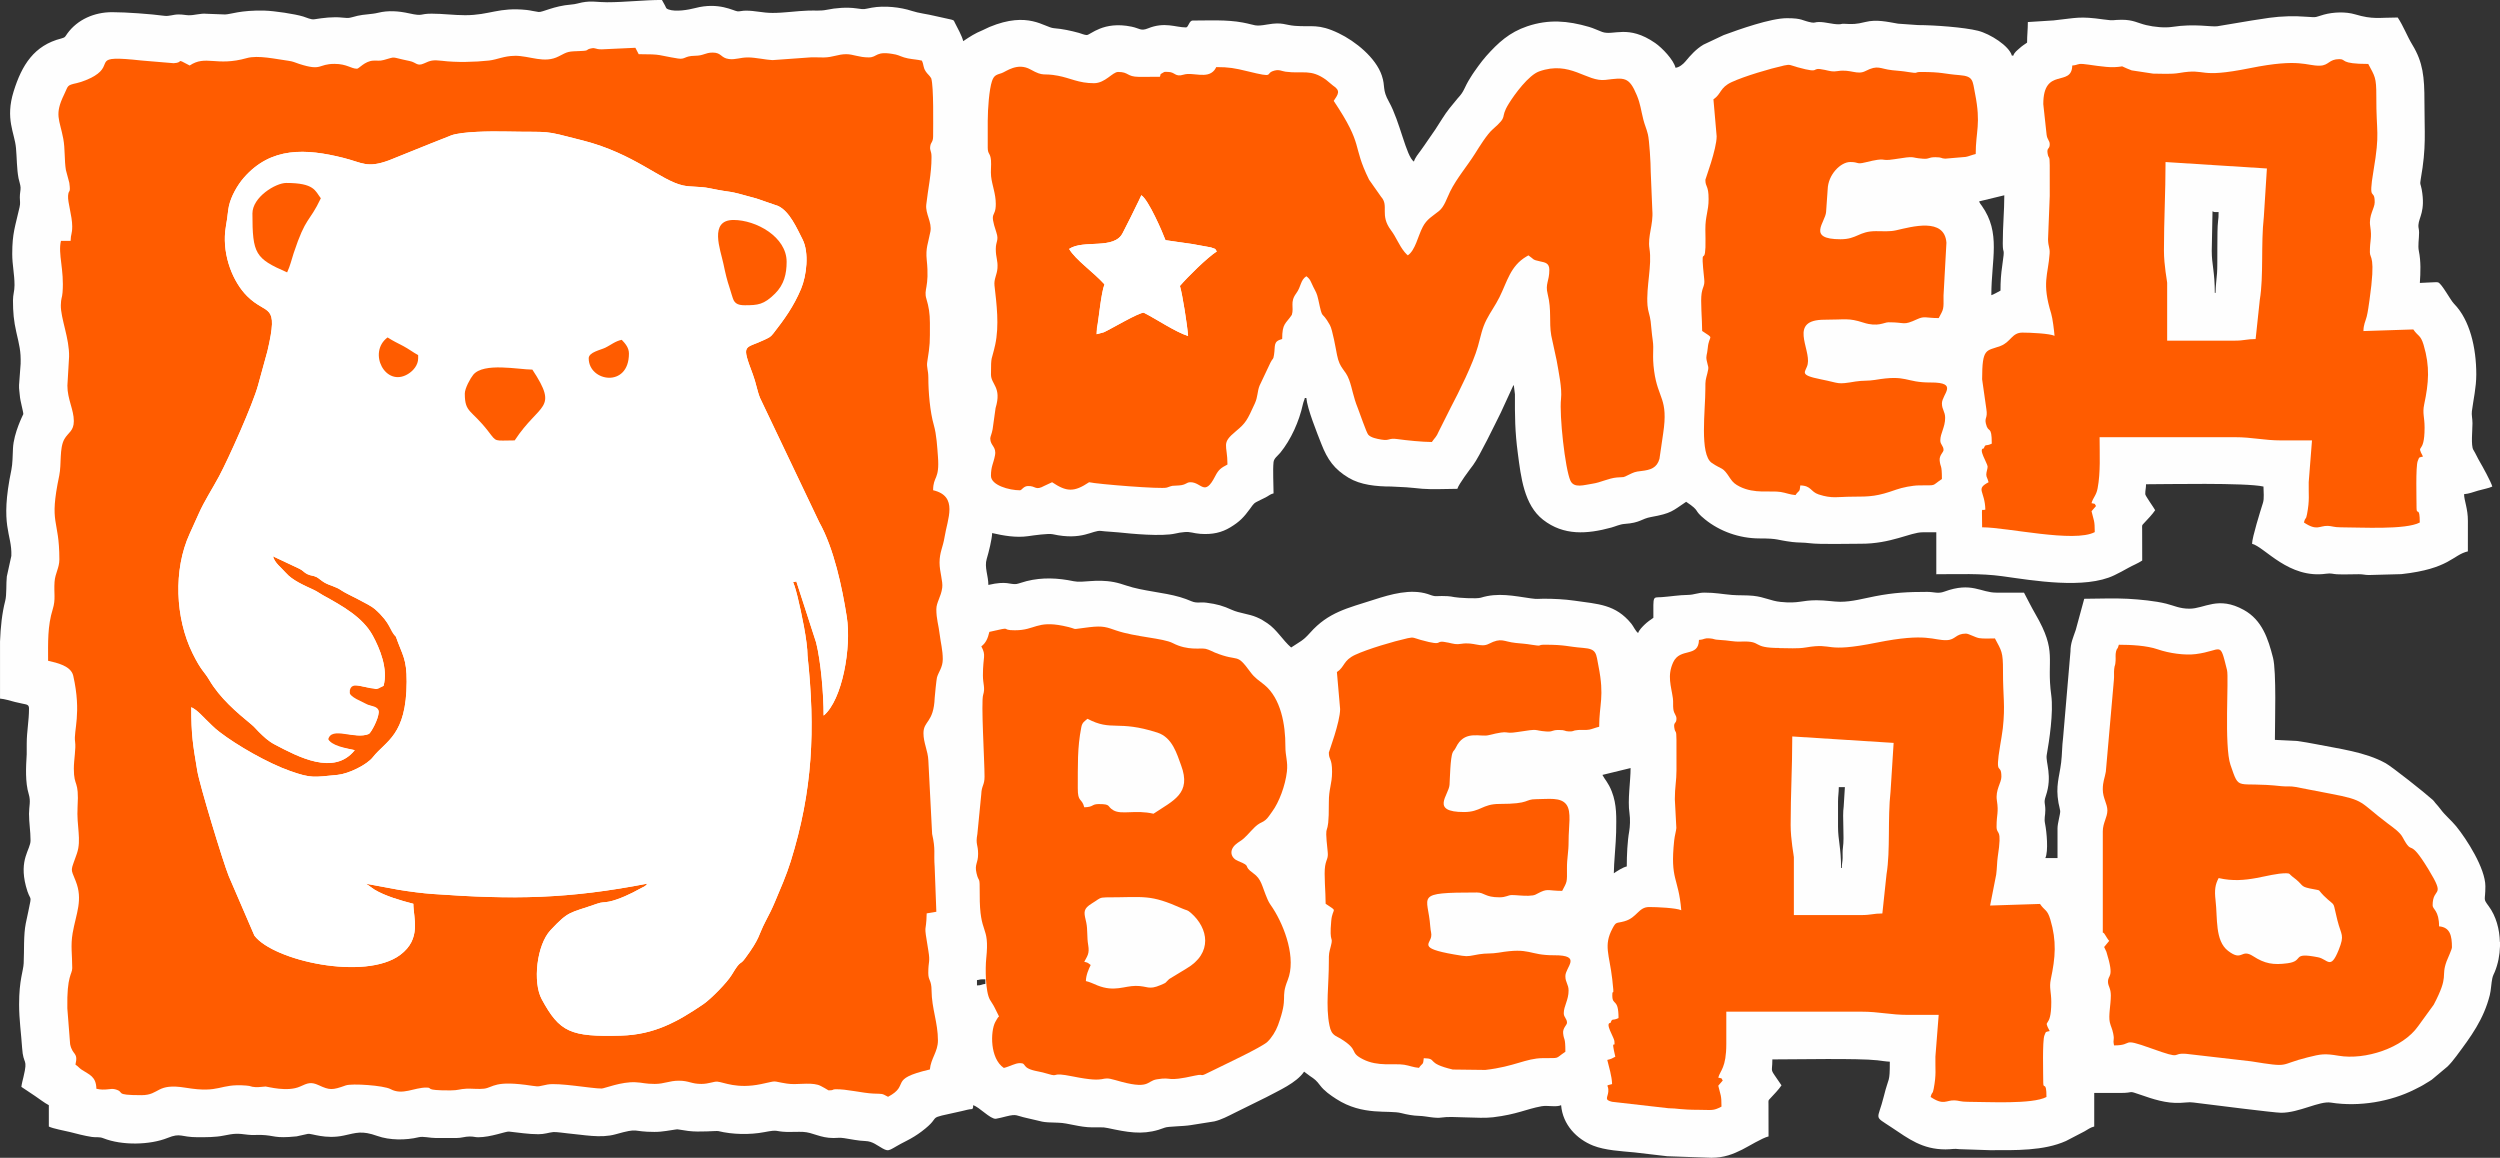
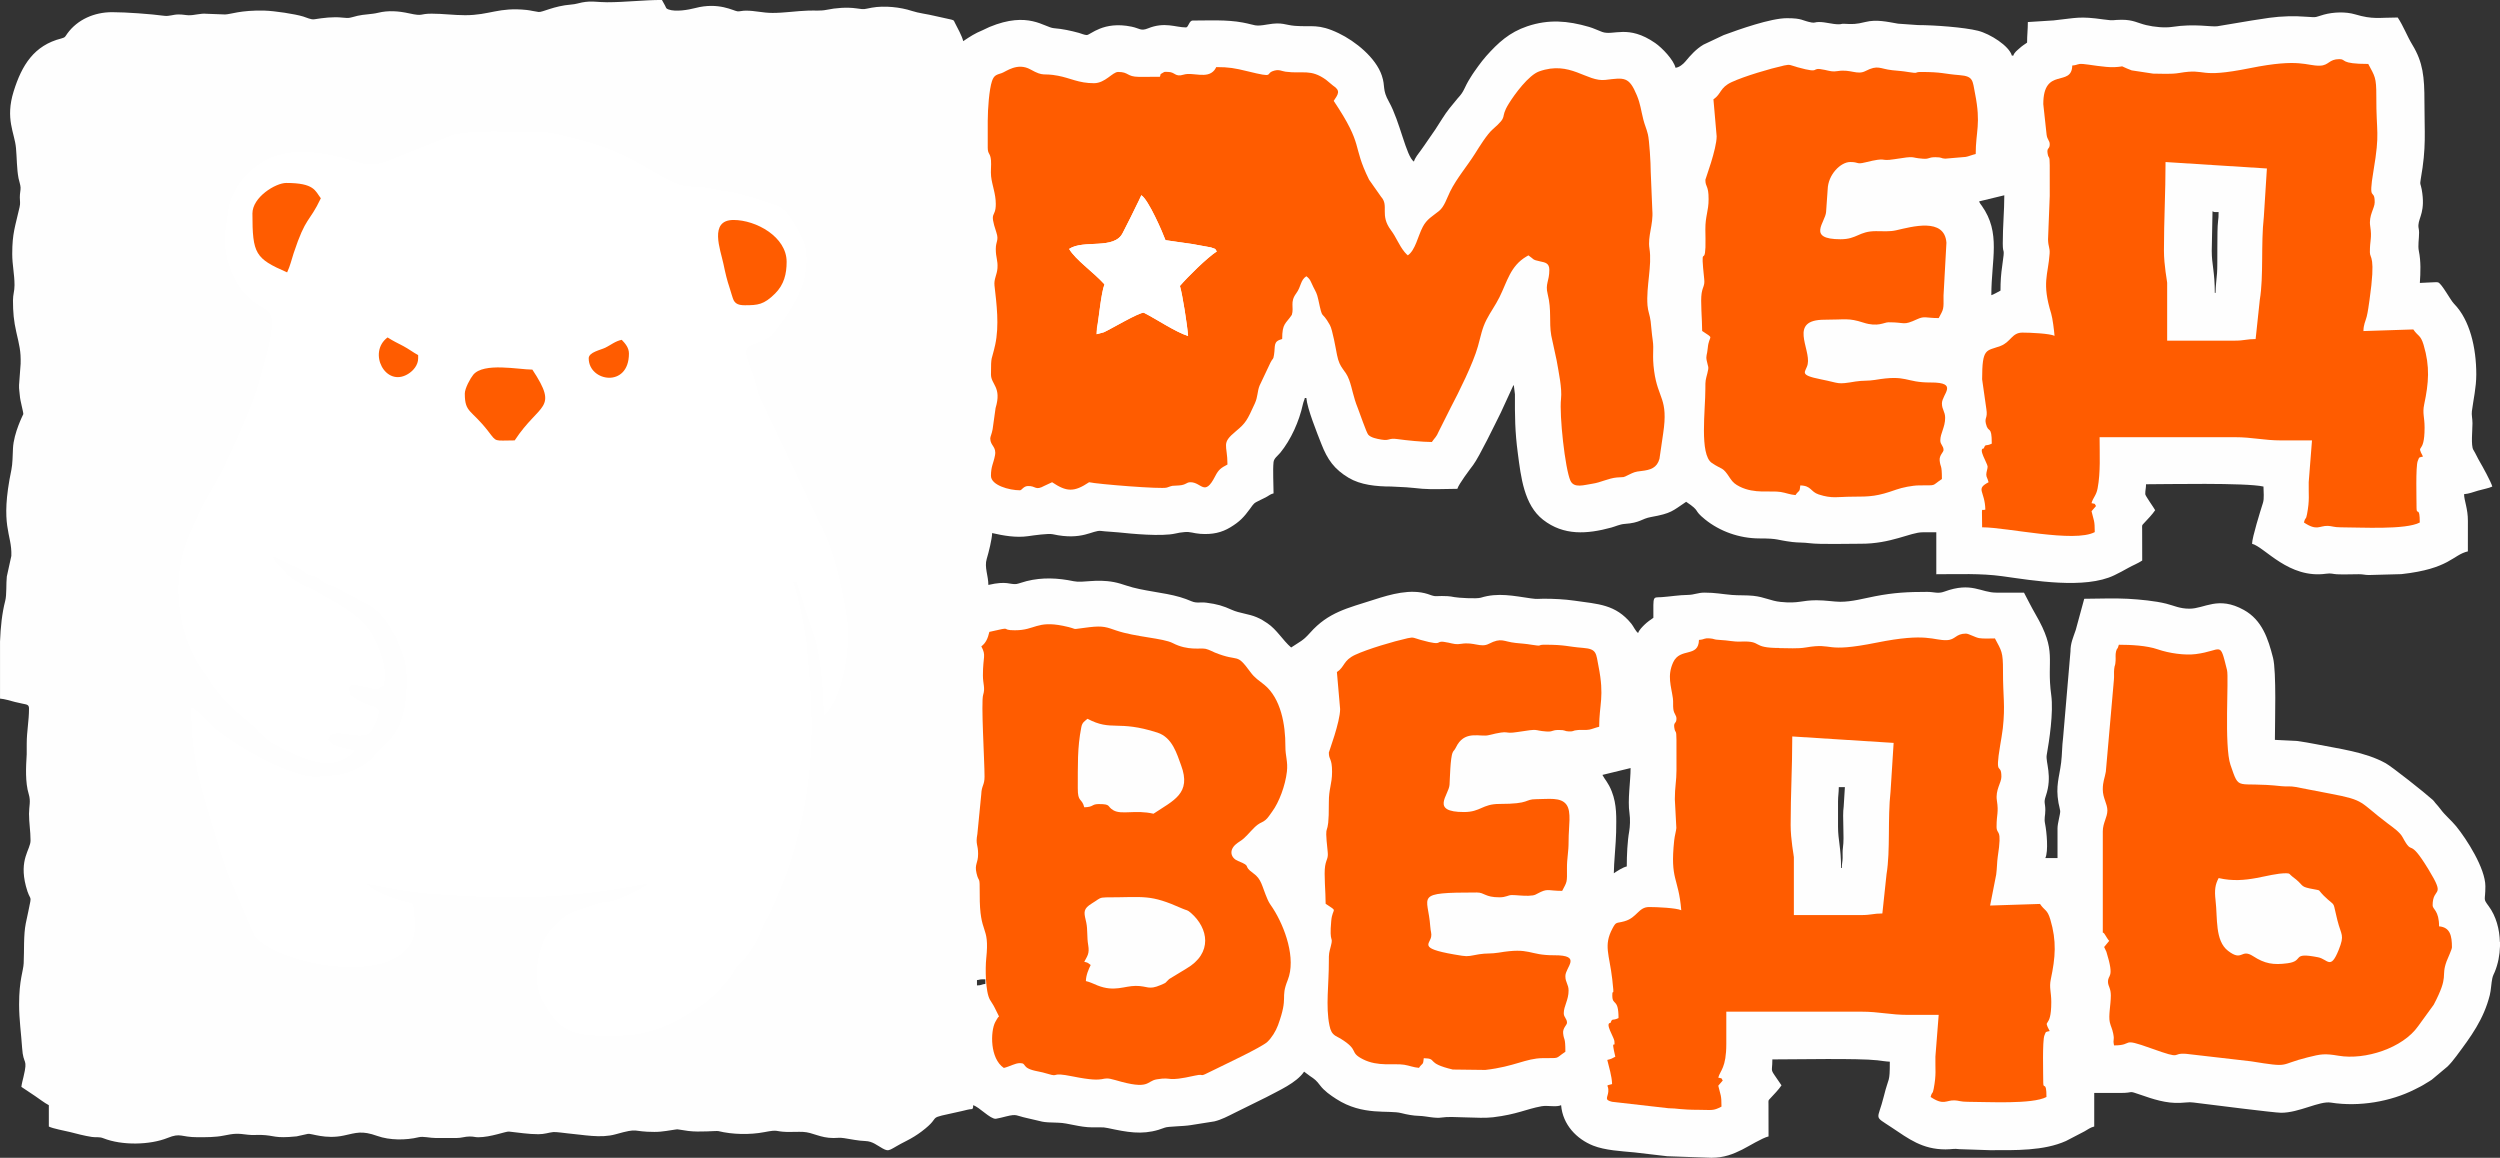
<svg xmlns="http://www.w3.org/2000/svg" xml:space="preserve" width="46.152mm" height="21.374mm" version="1.1" style="shape-rendering:geometricPrecision; text-rendering:geometricPrecision; image-rendering:optimizeQuality; fill-rule:evenodd; clip-rule:evenodd" viewBox="0 0 1173.01 543.24">
  <rect x="0" y="0" width="1173.01" height="543.24" fill="#333333" stroke="none" />
  <defs>
    <style type="text/css"> .fil3 {fill:none} .fil0 {fill:#FEFEFE} .fil1 {fill:#FF5C00} .fil2 {fill:white} </style>
  </defs>
  <g id="Слой_x0020_1">
    <g id="_2193732911200">
      <path class="fil0" d="M458.4 462.36l0 -2.5c1.12,-0.09 1.27,-0.36 2.51,-0.36l1.43 0 0 2.15c-1.8,0.15 -1.73,0.71 -3.94,0.71zm714.62 -20.39l0 1.88c-0.11,4.26 -0.95,8.46 -2.45,12.13 -0.54,1.32 -0.85,1.61 -1.18,3.11 -0.49,2.21 -0.57,5.44 -1.16,7.79 -2.88,11.45 -8.85,19.46 -15.71,28.66 -1.26,1.69 -2.63,3.38 -4.1,4.84l-7.4 6.2c-1,0.72 -1.65,1.01 -2.65,1.65 -1.94,1.26 -3.4,1.95 -5.56,3.03 -11.06,5.54 -25.73,8.2 -39.14,6.08 -5.41,-0.86 -14.86,4.77 -23.36,4.77 -3.05,0 -31.95,-3.67 -37.51,-4.36 -6.74,-0.84 -4.08,-0.59 -9.73,-0.29 -6.65,0.36 -13.03,-1.8 -18.75,-3.8 -6.21,-2.17 -2.77,-0.85 -9.17,-0.85l-12.53 0 0 15.75c-1.82,0.42 -2.99,1.4 -4.54,2.26l-8.71 4.53c-10.47,4.69 -23.68,4.33 -35.79,4.31l-14.21 -0.47c-2.63,-0.37 -3.53,0.1 -6.54,0.1 -10.87,0 -17.3,-4.97 -25.19,-10.24 -8.87,-5.91 -6.63,-2.92 -3.72,-14.74 2.32,-9.44 2.79,-5.78 2.79,-16.17 -1.46,-0.03 -4.38,-0.49 -5.79,-0.65 -9.16,-1.03 -38.32,-0.42 -49.32,-0.42 0,7.22 -1.7,3.22 4.29,12.17 -1.38,2.05 -3.58,4.3 -5.3,6.15 -1.03,1.1 -0.81,0.75 -0.81,2.77 0,5.01 0.03,10.04 0.03,15.05 -3,0.7 -9.3,4.65 -12.41,6.2 -4.13,2.06 -8.41,3.82 -14.43,3.82l-20.74 -0.73 -15.37 -1.8c-6.1,-0.58 -13.75,-0.95 -19.36,-3.18 -7.65,-3.04 -14.26,-9.76 -15.02,-18.97 -2.21,1.06 -6.37,-0.02 -9.17,0.5 -7.34,1.34 -11.37,3.79 -22.74,5.17 -6.62,0.8 -19.42,-0.68 -24.01,0.11 -3.21,0.55 -7.42,-0.68 -10.64,-0.76 -2.89,-0.07 -5.86,-0.64 -8.37,-1.29 -6.02,-1.58 -18.11,1.42 -30.57,-6.65 -2.79,-1.8 -5.61,-3.75 -7.59,-6.37 -1.74,-2.3 -2.45,-2.87 -4.84,-4.46 -0.99,-0.65 -1.78,-1.4 -2.66,-1.99 -3.55,5.29 -11.88,8.85 -17.71,11.99l-15.09 7.45c-2.77,1.39 -6.08,3.15 -9.34,3.91l-11.12 1.76c-3.59,0.59 -10.54,0.55 -12.08,1.16 -8.27,3.25 -14.8,2.66 -23.37,0.91 -6.32,-1.29 -4.03,-1.03 -10.77,-1.04 -5.83,-0.01 -11.29,-2.06 -15.72,-2.17 -9.03,-0.23 -6.28,-0.34 -15.25,-2.28 -4.68,-1.02 -4.25,-1.96 -9.24,-0.71 -1.1,0.28 -4.3,1.09 -4.96,1.14 -2.67,0.17 -7.78,-5.6 -10.65,-6.36 -0.03,1.41 0.1,0.84 -0.36,1.79 -1.61,0.04 -3.25,0.58 -4.8,0.92 -19.03,4.19 -8.07,1.36 -19.01,9.61 -2.2,1.65 -4.53,3.11 -7.07,4.38 -8.2,4.09 -7.81,5.47 -11.22,3.58 -2.64,-1.46 -4.73,-3.36 -7.99,-3.47 -3.59,-0.12 -6.83,-0.89 -10.09,-1.37 -2.35,-0.34 -2.61,-0.06 -4.95,-0.06 -6.39,0 -9.65,-2.65 -14.31,-2.87 -2.45,-0.11 -5.07,0.09 -7.53,0.02 -6.02,-0.17 -3.68,-1.25 -10.62,0.09 -6.83,1.31 -15.01,1.13 -21.57,-0.48 -0.99,-0.24 -8.84,0.63 -14.21,-0.08 -7.68,-1.01 -2.5,-1.03 -10.22,0 -2.1,0.28 -3.37,0.46 -5.62,0.46 -10.77,0 -6.73,-2.12 -18.21,1.12 -6.99,1.97 -15.21,0.19 -22.22,-0.41 -1.58,-0.14 -5.71,-0.78 -7.07,-0.63 -2.2,0.24 -3.97,1 -6.9,1 -4.76,0 -9.16,-0.75 -13.82,-1.24 -1.46,-0.15 -8.49,2.67 -14.45,2.67 -1.46,0 -1.98,-0.36 -3.93,-0.36 -2.38,0 -3.72,0.72 -6.44,0.72l-9.3 0c-3.11,0 -6.04,-0.9 -8.22,-0.38 -6.01,1.46 -13.63,1.47 -19.43,-0.6 -7.31,-2.61 -9.76,-1.48 -15.73,-0.19 -8.68,1.89 -15.23,-1.12 -16.86,-0.78l-5.29 1.17c-10.7,1.09 -10.04,-0.48 -16.75,-0.68 -1.99,-0.06 -4.04,0.17 -6,-0.08 -5.14,-0.67 -6.27,-0.65 -11.57,0.42 -3.77,0.77 -8.15,0.74 -12.14,0.74 -7.94,0 -7.82,-2.19 -14,0.31 -8.38,3.38 -21.47,3.62 -30.15,0.19 -2.05,-0.81 -3.11,-0.29 -5.45,-0.63 -3.6,-0.54 -7.1,-1.51 -10.23,-2.3 -2.84,-0.71 -7.75,-1.52 -9.95,-2.58l0 -10.02c-2.27,-1.2 -4.31,-2.87 -6.44,-4.29 -2.15,-1.43 -4.3,-2.86 -6.44,-4.3 0.1,-1.2 0.73,-3.61 1,-4.73 2.16,-9.11 -0.11,-5.17 -0.65,-13.51 -0.43,-6.65 -1.42,-13.36 -1.42,-20.41 0,-11.61 1.98,-15.68 2.15,-19.32 0.29,-6.15 -0.11,-13.28 0.98,-18.71 0.42,-2.09 0.78,-3.63 1.19,-5.61 1.91,-9.23 1.05,-3.6 -1.11,-11.83 -3.34,-12.72 2.16,-17.13 2.16,-21.48 0,-4.49 -0.72,-8.23 -0.72,-12.53 0,-3.6 0.92,-5.78 -0.12,-9.19 -1.73,-5.68 -1.31,-12.86 -0.96,-18.74l0.01 -5c0,-5.74 1.07,-10.62 1.07,-16.46 0,-1.89 -1.04,-1.85 -3.08,-2.29 -1.35,-0.29 -2.22,-0.46 -3.51,-0.79 -2.37,-0.6 -4.66,-1.38 -7.01,-1.58l0 -26.8c0.27,-6.74 0.93,-13.29 2.44,-19.07 0.74,-2.82 0.38,-8.22 0.75,-11.42l2.12 -9.65c0.41,-10.58 -5.57,-13.62 0.03,-40.45 0.56,-2.67 0.6,-6.92 0.74,-9.99 0.33,-7.33 4.84,-15.99 4.85,-16.1 0.05,-1.01 -1.5,-6.35 -1.63,-8.6 -0.11,-1.84 -0.45,-2.93 -0.37,-5.02l0.74 -10c0.18,-5.92 -0.66,-8.86 -2.02,-14.82 -1.2,-5.26 -1.57,-9.37 -1.57,-14.89 0,-2.95 0.72,-4.21 0.72,-7.16 0,-5.24 -1.07,-9.44 -1.07,-14.67 0,-9.83 1.4,-12.83 3.45,-21.98 0.44,-1.95 0.12,-2.64 0.11,-4.49 -0.01,-1.99 0.39,-3.3 0.36,-4.65 -0.03,-1.22 -0.76,-3.28 -0.97,-4.4 -0.85,-4.52 -0.75,-9.37 -1.19,-14.19 -0.65,-7.19 -5.13,-13.59 -1.1,-26.55 3.83,-12.31 9.56,-21.59 22.4,-24.84 1.92,-0.49 1.8,-0.95 2.75,-2.26 4.8,-6.64 12.71,-10.07 21.06,-10.07 6.47,0 18.15,0.85 24.44,1.7 2.35,0.32 4.13,-0.63 6.69,-0.63 2.19,0 2.99,0.3 4.66,0.37 2.73,0.11 5.71,-1 8.51,-0.69l8.65 0.32c2.54,0 7.22,-2.11 18.62,-1.8 4.54,0.12 14.15,1.57 18.01,2.74 1.97,0.59 3.7,1.57 5.32,1.32 4.05,-0.64 8.83,-1.27 13.1,-0.78 3.6,0.41 3.54,0.03 7.13,-0.85 2.89,-0.7 6.69,-0.68 9.67,-1.42 4.79,-1.18 9.59,-0.82 14.53,0.27 6.9,1.52 4.61,0.15 10.58,0.15 5.41,0 10.32,0.72 15.75,0.72 11.59,0 15.68,-3.86 28.93,-2.45 1.64,0.17 4,0.77 5.53,0.94 1.82,0.2 7.09,-2.84 15.29,-3.49 2.27,-0.18 3.31,-0.66 5.09,-0.99 4.56,-0.86 7.14,-0.09 11.71,-0.09 8.58,0 17.17,-1.07 25.77,-1.07 0.49,0.92 0.95,1.71 1.4,2.53 0.67,1.21 0.35,1.43 1.66,1.92 3.3,1.21 9.23,0.22 12.54,-0.65 11.09,-2.92 18.03,1.38 19.86,1.54 1.04,0.09 2.22,-0.33 3.9,-0.33 4.53,0 7.86,1.07 12.53,1.07 5.73,0 11.07,-0.91 16.81,-1.09 3.24,-0.1 5.75,0.22 8.58,-0.37 4.25,-0.89 9.49,-1.31 13.97,-0.67 4.32,0.61 3.13,0.4 7.21,-0.33 5.9,-1.05 13.42,-0.26 18.79,1.52 3.23,1.07 7.4,1.51 10.58,2.31l7.91 1.75c1.41,0.4 1.15,0.39 1.71,1.51 1.2,2.4 3.33,6.13 3.91,8.62 3.41,-2.29 5.3,-3.55 9.15,-5.16 1.27,-0.53 1.89,-0.96 3.16,-1.49 18.3,-7.6 25.67,0.2 30.26,0.57 4.1,0.33 7.89,1.16 11.74,2.21 0.9,0.25 2.61,1 3.65,1 1.75,0 7.69,-6.71 21.09,-3.92 3.73,0.78 4.25,2.17 7.63,0.8 7.88,-3.2 12.97,-0.46 17.8,-0.46 1.3,0 1.43,-3.22 3.22,-3.22 7.66,0 15.94,-0.48 23.41,0.92 6.38,1.2 5.37,2.01 11.7,0.91 7.03,-1.22 8.13,0.29 12.85,0.66 8.08,0.63 10.87,-1.16 20.51,3.46 7.86,3.77 17.42,11.48 20.23,19.84 1.82,5.4 0.04,6.42 3.38,12.37 5.15,9.2 8.05,25.59 11.69,28.03 0.48,-1.79 2.18,-3.85 3.27,-5.32 1.19,-1.61 2.21,-3.14 3.38,-4.85 1.2,-1.74 2.24,-3.18 3.37,-4.87 2.25,-3.37 4.21,-6.9 6.75,-10.07l3.71 -4.52c3.61,-3.88 2.54,-4.33 6.28,-10.18 0.69,-1.07 0.94,-1.53 1.71,-2.59 0.72,-1 1.05,-1.52 1.79,-2.51 1.27,-1.68 2.27,-3.06 3.64,-4.59 5.57,-6.25 10.89,-11.18 19.28,-14 10.08,-3.39 18.99,-2.62 28.97,0.28 2.21,0.64 4.21,1.66 6.21,2.38 5.29,1.9 12.09,-3.66 24.86,5.2 3.26,2.26 8.65,7.88 9.52,11.6 1.73,-0.14 3.62,-1.73 4.6,-2.91 2.49,-3.01 5.1,-5.92 8.52,-7.94l9.48 -4.48c7.17,-2.65 22.05,-7.93 29.65,-7.93 7.48,0 6.91,1.14 11.6,2.02 1.56,0.29 1.58,-0.23 3.43,-0.23 3.32,0 6.14,1.07 9.3,1.07 1.4,0 1.23,-0.31 2.42,-0.24 4.23,0.23 5.63,0.26 10.09,-0.84 5.31,-1.32 10.29,-0.07 15.34,0.79l9.36 0.66c7.44,0 21.64,1.03 28.12,2.66 5.75,1.45 14.69,7.15 15.9,11.66l0.71 0c0.4,-1.5 1.87,-2.49 2.95,-3.49 1.03,-0.96 2.36,-1.83 3.49,-2.59 0,-3.66 0.36,-5.96 0.36,-9.66l12.11 -0.77c10.88,-1.17 12.02,-2.06 23.46,-0.45 5.34,0.75 3.97,0.15 8.44,0.15 5.48,0 7.32,1.48 11.47,2.49 3.81,0.92 8.8,1.38 12.26,0.85 10.57,-1.63 18.38,0.1 21.15,-0.3l16.26 -2.72c2.55,-0.42 5.23,-0.84 8.07,-1.23 5.8,-0.8 11.8,-0.96 17.73,-0.49 5.17,0.41 3.78,0.12 7.96,-1.02 4.39,-1.2 10.17,-1.45 14.65,-0.12 8.39,2.5 11.05,1.48 19.99,1.48 2.66,3.97 4.38,8.73 6.87,12.81 5.03,8.27 5.66,15.18 5.66,26.55 0,15.08 0.95,21.25 -1.7,36.26 -0.54,3.08 -0.09,2.16 0.43,5.09 1.81,10.19 -1.31,12.93 -1.56,16.67 -0.09,1.29 0.32,1.77 0.32,3.54 0,3.12 -0.65,6.05 -0.1,8.69 0.99,4.77 0.79,10.06 0.46,14.93 1.82,0 7.67,-0.51 8.5,-0.28 1.77,0.49 5.82,8.32 7.51,10.03 7.45,7.58 10.47,20.61 10.47,33.19 0,6.12 -1.32,11.53 -2.07,17.28 -0.22,1.73 0.28,3.43 0.28,5.62 0,3.25 -0.78,10.56 0.41,12.47 1.14,1.83 1.86,3.64 3.01,5.57 1.2,2.01 5.42,9.71 5.88,11.66 -1.62,0.78 -4.62,1.31 -6.67,1.91 -2.29,0.67 -4.24,1.47 -6.57,1.66 0,2.9 1.83,6.84 1.79,12.52 -0.03,4.77 -0.01,9.55 -0.01,14.32 -7.2,1.68 -8.51,8.17 -31.18,10.68l-15.35 0.42c-2.03,-0.03 -2.47,-0.38 -4.62,-0.38 -3.33,-0.01 -7.12,0.19 -10.39,0.02 -1.85,-0.1 -2.59,-0.59 -4.91,-0.26 -17.59,2.5 -28.78,-12.44 -34.81,-14.05 0.07,-3.11 3.85,-15.19 5.12,-19.21 0.66,-2.08 0.24,-5.25 0.24,-7.63 -8.15,-1.9 -46.52,-1.08 -55.11,-1.08 0,2.04 -0.36,2.48 -0.36,4.65 0,0.75 4,6.28 4.65,7.52 -1.38,2.05 -3.58,4.3 -5.3,6.15 -1.03,1.1 -0.81,0.75 -0.81,2.77 0,4.9 0.03,9.8 0.03,14.7 -2.08,1.39 -4.26,2.18 -6.55,3.46 -2.27,1.27 -4.14,2.3 -6.56,3.46 -13.79,6.64 -38.04,2.45 -52.57,0.43 -10.11,-1.4 -20.68,-0.92 -30.93,-0.92l0 -19.68 -6.44 0c-5.71,0 -14.83,5.44 -28.98,5.37 -5.61,-0.03 -19.21,0.39 -24.08,-0.26 -2.72,-0.37 -5.3,-0.21 -8.04,-0.55 -7.84,-0.98 -6.19,-1.67 -15.49,-1.68 -9.43,-0.01 -18.6,-3.37 -25.45,-8.9 -5.97,-4.82 -1.73,-3.49 -8.89,-8.29 -6.47,4.33 -6.86,5.42 -16.47,7.14 -4.67,0.84 -4.87,2.72 -12.49,3.25 -2.12,0.15 -4.36,1.21 -6.17,1.7 -11.36,3.1 -22.32,3.88 -31.99,-3.65 -9,-7.01 -10.4,-20.14 -11.85,-31.1 -1.39,-10.5 -1.41,-17.56 -1.37,-27.8l-0.53 -4.3c-0.44,0.51 -0.13,0.02 -0.56,0.87l-5.52 12.01c-2.65,5.29 -10.08,20.72 -12.98,24.6 -1.61,2.15 -6.83,9.01 -7.42,11.19 -5,0 -11.64,0.38 -16.44,-0.02 -2.22,-0.18 -5.23,-0.56 -7.53,-0.7l-7.16 -0.36c-6.95,0 -14.31,-0.75 -19.89,-4.09 -6.73,-4.02 -9.95,-8.58 -12.78,-15.85 -1.99,-5.09 -6.63,-16.53 -7.05,-21.58l-0.72 0c-0.27,1.16 -0.6,1.51 -0.93,3.01 -1.72,7.91 -5.56,16.51 -10.6,22.68 -1.12,1.36 -2.96,2.58 -3.15,4.37 -0.4,3.81 0.01,10.55 0.01,14.68 -1.4,0.33 -1.93,0.88 -3.11,1.55 -1.09,0.61 -1.96,0.99 -3.1,1.56 -3.24,1.6 -2.86,1.41 -4.83,4.11 -2.91,3.98 -4.84,6.04 -9.2,8.69 -4.1,2.49 -8.41,3.48 -14.12,3.08 -3.41,-0.24 -4.65,-1.13 -7.56,-0.81 -2.02,0.23 -2.26,0.23 -4.03,0.64 -6.53,1.52 -20.73,0.13 -26.74,-0.51 -2.9,-0.3 -5.74,-0.36 -8.29,-0.69 -3.87,-0.51 -8.73,4.64 -22.64,1.55 -2.02,-0.45 -8.73,0.5 -11.57,0.91 -5.61,0.81 -11.62,-0.24 -16.85,-1.46 -0.06,2.8 -1.65,9.19 -2.55,12.13 -1.18,3.84 0.77,7.92 0.77,12.21 8.78,-2.05 10.05,-0.07 13.16,-0.43 0.79,-0.09 3.5,-1.05 4.74,-1.35 7.41,-1.86 14.7,-1.51 22.15,0.04 4.45,0.93 10.19,-1.22 18.91,0.41 1.95,0.37 4.07,1.05 5.87,1.65 7.7,2.58 17.33,3.12 25.05,5.37 2.22,0.65 3.45,1.16 5.51,2 2.49,1.02 4.01,0.27 6.87,0.64 5.1,0.66 7.85,1.48 12.02,3.37 3.51,1.59 7.94,1.87 11.59,3.44 2.08,0.89 3.3,1.65 5.04,2.83 4.48,3.02 7.14,7.9 11.16,11.39 4.3,-2.88 5.49,-3.09 8.86,-6.88 8.66,-9.74 17.42,-11.5 30.19,-15.62 7.64,-2.46 16.97,-5.16 25.05,-2.59 1.04,0.33 1.83,0.71 3.02,0.94 1.31,0.24 5.03,-0.43 9.49,0.51 1.61,0.34 10.44,0.87 12.35,0.28 8.06,-2.52 15.48,-0.84 23.56,0.31 3.13,0.45 3.15,0.16 5.92,0.16 4.91,0 9.99,0.26 14.47,0.91 11.13,1.62 19.3,1.67 26.74,10.84 1.02,1.26 1.88,3.41 3.16,4.35 0.36,-1.34 2.13,-3.08 3.12,-4.03 1.17,-1.12 2.73,-2.25 4.03,-3.12 0,-10.76 -0.43,-9.4 3.91,-9.69 3.74,-0.25 8.2,-1 12.19,-1.04 3.12,-0.04 4.77,-1.08 7.87,-1.08 5.14,0 7.92,0.66 12.87,1.09 2.97,0.26 6.87,0.07 9.98,0.4 5.41,0.57 8.17,2.39 12.87,2.87 8.57,0.87 9.71,-0.78 16.88,-0.78 4.18,0 8.41,0.72 11.09,0.72 5.52,0 11.01,-1.56 16.37,-2.6 8.88,-1.72 15.34,-2.05 24.43,-2.05 3.41,0 5.02,1 8.08,-0.13 12.86,-4.71 17.02,0.53 24.48,0.49 4.29,-0.03 8.59,-0 12.88,-0 1.75,3.31 3.5,6.85 5.35,10.04 10.48,18.04 5.08,20.86 7.43,38.02 1.12,8.18 -0.95,21.49 -2.12,28.13 -0.6,3.41 2.81,9.78 -0.43,19.23 -1.1,3.22 -0.22,3.24 -0.22,6.58 0,2.85 -0.67,3.78 -0.1,6.54 0.72,3.51 1.61,12.86 0.1,16l5.72 0 0 -13.96c0,-2.48 1.35,-6.63 1.26,-8.13 -0.05,-0.73 -0.68,-3.06 -0.8,-3.77 -1.42,-8.13 0.37,-11.91 1.24,-18.96 0.49,-3.98 0.39,-7.65 0.91,-11.62l3.47 -40.54c-0.02,-3.84 1.31,-6.62 2.47,-10.05l3.98 -14.63c6.75,0 13.65,-0.37 20.4,-0 5.56,0.3 12.94,1 18.1,2.3 3.67,0.93 6.26,2.35 10.89,2.35 7.14,0 13.4,-6.12 25.52,0.6 8.55,4.74 11.4,13.5 13.68,22.46 1.64,6.42 0.87,30.52 0.87,38.49l10.23 0.5c3.33,0.48 5.75,0.86 8.88,1.49 11.01,2.22 23.21,3.61 32.89,8.98 2.82,1.56 18.16,13.66 22.12,17.24 0.51,0.46 0.66,0.81 1.13,1.37 0.95,1.13 1.55,1.67 2.45,2.92 2.09,2.88 5.04,5.21 7.35,8.04 4.95,6.08 13.71,19.76 13.71,28.16 0,7.19 -1.28,5.45 1.64,9.45 3.35,4.58 5.01,10.61 5.16,16.68zm-308.82 -34.72l-0.36 0c0,-9.51 -1.43,-13.04 -1.43,-19.32l0 -11.81c0,-2.81 0.36,-4.07 0.36,-6.8l2.86 0 -0.56 9.1c-0.73,4.82 0.41,14.25 -0.36,19.33 -0.25,1.69 -0.09,3.15 -0.14,4.87 -0.05,1.86 -0.37,2.44 -0.37,4.64zm-112.36 -43.66l13.24 -3.22c0,6.34 -1.47,14.9 -0.51,21.26 0.4,2.66 0.24,6.31 -0.15,8.49 -0.83,4.61 -1.13,11.12 -1.13,16.41 -1.99,0.47 -4.55,2.19 -6.08,3.22 0,-4.57 1.03,-14.41 1.09,-19.31 0.08,-6.89 0.41,-12.76 -2.05,-19.09 -1.6,-4.1 -3.17,-5.44 -4.4,-7.76zm287.71 -226.17l-0.36 0c0,-10.06 -1.43,-13.18 -1.43,-19.68l0.36 -18.61c0.96,0.54 1.23,0.36 2.86,0.36 0,1.9 -0.07,3.01 -0.26,4.39 -0.57,4.2 -0.15,20.3 -0.47,24.22 -0.22,2.6 -0.7,6.61 -0.7,9.32zm-110.93 -42.94l11.81 -2.86c0,7.45 -0.72,14.33 -0.72,22.55 0,6.08 1.16,0.75 -0.25,10.48 -0.58,3.95 -0.82,7.26 -0.82,11.7 -0.95,0.5 -3.41,1.91 -4.3,2.15 0,-16.87 4.61,-29.18 -4.51,-42.01 -0.3,-0.42 -0.44,-0.57 -0.61,-0.82 -0.66,-1 -0.22,-0.44 -0.6,-1.18z" />
-       <path class="fil1" d="M378.9 307.8c3.7,34.59 2.43,63.11 -7.9,96.32 -2.06,6.63 -4.93,13.12 -7.4,18.98 -1.54,3.65 -2.49,5.46 -4.42,9.17 -3.52,6.76 -2.35,7.61 -9.66,17.49 -2.56,3.47 -1.75,0.17 -6.15,7.54 -2.25,3.78 -10.01,11.56 -13.3,13.8 -12.13,8.25 -23,14.36 -38.72,14.8 -23.78,0.67 -28.81,-1.64 -37.18,-17.09 -4.28,-7.89 -2.39,-25.45 4.17,-32.42 8.8,-9.36 8.82,-7.79 21.66,-12.33 2.7,-0.95 3.01,-0.48 5.77,-1.03 4.37,-0.88 10.47,-3.75 14.37,-5.97 2.18,-1.24 2.17,-0.77 3.68,-2.49 -37.18,7.21 -62.72,7.6 -100.78,4.87 -5.01,-0.36 -11.02,-1.16 -15.99,-1.97l-15.39 -2.85c1.05,0.56 2.79,2.02 4.02,2.77 5,3.04 12.49,5.18 18.25,6.66 0,6.63 4,16.42 -6.2,24 -16.4,12.19 -59.43,2.74 -68.37,-9.07l-12.06 -27.97c-2.69,-6.7 -13.63,-42.64 -14.75,-49.41 -2.06,-12.42 -2.81,-16.47 -2.81,-29.79 3.21,1.55 5.34,4.46 9.71,8.55 1.44,1.34 1.78,1.71 3.62,3.13 8.14,6.26 22.6,14.58 33.07,18.26 10,3.53 11.07,2.89 22.28,1.81 5.15,-0.5 13.73,-4.72 16.51,-8.27 6.1,-7.77 15.79,-10.13 15.87,-35.43 0.03,-10.95 -1.98,-12.37 -5.05,-21.13 -3.22,-2.98 -2.19,-6.18 -9.86,-12.96 -2.72,-2.4 -13.21,-7.04 -15.51,-8.64 -3,-2.09 -5.59,-2.31 -8.23,-3.86 -1.3,-0.77 -2.69,-2.04 -3.53,-2.47 -1.79,-0.92 -2.78,-0.59 -4.56,-1.49 -1.46,-0.74 -1.73,-1.52 -3.53,-2.44l-12.48 -5.88c0.84,3.19 3.83,5.23 6,7.73 3.15,3.63 8.79,5.98 13.13,8.02 1.89,0.88 2.43,1.47 4.33,2.52 9.21,5.08 18.68,10.34 23.37,18.96 3.25,5.98 7.27,15.54 5.05,23.56 -7.46,3.62 -15.37,-4.25 -15.94,3.18 -0.38,2.35 3.14,3.84 5,4.91 1.7,0.99 8.81,1.27 8.67,4.29 -0.16,3.32 -3.53,9.44 -4.6,10.18 -6.74,2.83 -17.89,-4.3 -19.32,2.16 1.87,3.48 8.29,4.46 12.68,5.45 -9.76,12.22 -26.69,3.02 -37.43,-2.6 -3.27,-1.72 -5.19,-3.66 -7.6,-6.01 -1.25,-1.21 -1.88,-2.15 -3.38,-3.39 -7.08,-5.82 -14.86,-12.45 -19.84,-20.93 -2.42,-4.12 -3.74,-4.2 -7.84,-12.53 -8.1,-16.44 -9.09,-39.19 -1.35,-56.07 1.3,-2.83 2.94,-6.45 4.24,-9.39 2.71,-6.1 6.35,-11.59 9.54,-17.54 4.52,-8.44 15.93,-33.96 18.33,-42.83l4.39 -15.99c5.43,-23.21 -0.18,-16.4 -9.53,-25.75 -6.71,-6.71 -11.47,-18.83 -10.29,-30.37 0.17,-1.71 0.58,-3.88 0.89,-5.89 0.17,-1.1 0.47,-4.28 0.84,-5.96 1.01,-4.59 3.97,-9.85 7.03,-13.35 12.74,-14.57 29.08,-13.72 46.74,-9.28 8.88,2.23 10.97,4.95 21.33,1.15l19.42 -7.83c3.49,-1.32 6.19,-2.5 9.7,-3.85 4.89,-1.88 18.65,-2 25.35,-1.86 23.15,0.49 16.36,-0.94 36.53,4.23 24.2,6.21 36.47,18.76 46.92,21.07 3.77,0.83 8.03,0.41 12.25,1.28 13.22,2.72 6.31,0.37 22.33,4.89l10.08 3.48c5.37,2.48 8.82,10.49 11.47,15.67 3.15,6.2 1.92,16.95 -0.72,23.24 -3.45,8.22 -7.92,14.39 -13.06,20.97 -1.31,1.67 -1.98,1.86 -3.97,2.83 -9.44,4.57 -11.18,1.4 -5.56,16.34 1.46,3.86 1.97,7.55 3.36,11.01l27.76 58.27c6.94,12.39 10.78,30.67 12.94,44.42 2.26,14.34 -2.07,39.05 -10.85,46.35 0,-10.43 -1.34,-25.5 -3.52,-34.26l-9.31 -28.77c-2.33,1.31 -1.78,-2.53 0.6,7.31 1.74,7.18 4.68,20.79 4.68,27.77zm-137.41 -281.6c-4.93,0 -8.24,1.79 -12.13,2.21 -6.62,0.72 -15.18,0.94 -21.91,0.12 -4.45,-0.54 -5.55,-0.11 -8.5,1.23 -3.32,1.5 -3.59,-0.49 -6.69,-1.12 -9.65,-1.96 -5.86,-2.21 -12.22,-0.49 -2.05,0.56 -2.94,0.17 -4.98,0.3 -3.95,0.26 -6.65,3.79 -7.54,3.79 -2.85,0 -4.72,-2.27 -10.57,-2.27 -7.91,0 -5.66,3.54 -16.61,0 -2.19,-0.71 -2.7,-1.16 -5.29,-1.5 -5.55,-0.73 -13.99,-2.71 -19.31,-1.2 -14.22,4.02 -19.19,-1.6 -26.74,3.46 -7.18,-3.79 -2.31,-1.35 -7.52,-1.08l-15.05 -1.26c-24.65,-2.7 -12.28,1.38 -22.26,7.33 -2.15,1.28 -5.66,2.72 -8.08,3.25 -4.97,1.09 -3.96,1.2 -5.99,5.33 -4.7,9.6 -2.17,11.53 -0.41,20.81 0.88,4.67 0.48,10.24 1.22,14.64l1.6 6c0.75,5.53 -0.31,2.69 -0.57,6.1 -0.23,3.08 1.94,9.47 1.94,14.37 0,3.79 -0.68,3.38 -0.75,6.79l-4.53 0c-1.48,6.17 1.58,13.46 0.75,24.15 -0.22,2.81 -0.74,2.57 -0.81,6.04 -0.11,6.16 4.08,15.61 3.87,24.19l-0.79 13.56c0,6.36 3.02,11.26 3.02,16.61 0,4.7 -2.67,5.39 -4.41,8.42 -2.46,4.29 -1.31,11.78 -2.44,17.18 -4.94,23.5 0.06,19.77 0.06,39.32 0,4.05 -1.97,6.4 -2.26,10.57 -0.37,5.34 0.62,8.05 -0.84,12.75 -2.5,8.06 -2.19,15.57 -2.19,24.24 4.11,0.96 10.75,2.34 11.81,7.06 3.98,17.69 0.09,25.74 0.85,30.86 0.49,3.28 -0.58,8.43 -0.58,12.66 0,9.08 2.52,4.86 1.75,18 -0.53,9.17 1.95,15.28 -0.33,21.91 -2.96,8.63 -3.11,6.45 -0.56,12.84 3.55,8.89 0.18,15.26 -1.42,24.45 -1.01,5.84 -0.19,10.18 -0.19,16.41 0,2.99 -2.59,3.31 -2.3,18.9l1.31 16.81c1.11,5.44 3.9,3.57 2.5,9.58 1.45,0.97 1.64,1.54 2.91,2.38 3.58,2.37 6.78,3.13 6.91,8.95 4.29,1.02 6.52,-0.35 8.76,0.24 5.15,1.36 -1.19,2.77 12.37,2.77 8.83,0 6.74,-5.82 20.84,-3.48 16.45,2.72 15.46,-2.04 28.22,-1.04 3,0.23 1.6,0.56 4.57,0.76 1.38,0.09 4.06,-0.32 4.65,-0.3 0.89,0.03 10.2,2.71 16.19,0 3.52,-1.59 4.99,-2.33 8.72,-0.62 5.13,2.37 6.32,2.4 12.69,0.1 2.83,-1.02 17.81,0.01 20.98,1.72 5.65,3.07 11.09,-0.77 16.92,-0.71 3.41,0.04 -1.9,1.37 11.2,1.33 3.97,-0.02 4.16,-0.66 7.51,-0.8 2.47,-0.11 5.97,0.3 8.29,-0.01 4.52,-0.6 4.72,-4.12 22.62,-1.35 3.51,0.54 3.02,0.17 7.14,-0.6 5.22,-0.96 21.04,1.95 25.42,1.88 1.29,-0.02 9.17,-3.27 15.83,-2.95 3.46,0.16 4.6,0.79 9.05,0.79 4.55,0 6.77,-1.51 11.33,-1.51 4.82,0 5.74,1.51 10.57,1.51 3.38,0 5.83,-1.19 7.42,-1.08 3.06,0.22 9.09,3.55 20.59,1.16 8.46,-1.76 4.25,-1.46 12.15,-0.23 4.67,0.73 10.03,-0.66 14.53,0.57 1.56,0.43 4.89,2.6 4.96,2.6 2.8,0 1.61,-0.47 3.12,-0.52 5.41,-0.15 12.63,1.8 18.02,2.03 4.56,0.19 3.6,-0.18 6.79,1.51 10.8,-5.72 -0.4,-8.17 19.63,-12.83 0.43,-5.13 3.78,-8.31 3.78,-13.59 0,-8.46 -2.92,-14.95 -2.99,-23.43 -0.05,-5.25 -1.54,-4.44 -1.54,-8.28 0,-5.75 0.98,-4.77 0.01,-10.57 -2.37,-14.18 -0.99,-6.96 -0.76,-17.36l4.53 -0.76 -0.79 -21.15c-0.49,-6.52 0.51,-7.9 -1.19,-15.36l-1.77 -34.47c-0.18,-4.53 -2.29,-8.2 -2.29,-12.81 0,-5.94 4.81,-4.77 5.27,-16.62 0.03,-0.82 0.83,-8.69 1.06,-9.51 0.72,-2.61 2.73,-4.7 2.73,-8.6 0,-4.24 -1,-7.84 -1.42,-11.42 -0.54,-4.64 -1.6,-7.37 -1.6,-11.98 0,-3.26 2.21,-5.83 2.76,-10.12 0.4,-3.09 -1.25,-7.4 -1.25,-11.77 0,-4.91 1.6,-7.25 2.35,-11.99 1.34,-8.47 6.56,-19.2 -5.37,-21.98 0,-6.75 3.12,-4.75 2.26,-15.85 -0.34,-4.38 -0.62,-10.13 -1.92,-14.69 -1.81,-6.29 -2.58,-15.48 -2.58,-22.33 -0.01,-3.45 -0.89,-4.9 -0.53,-7.23 1.39,-8.86 1.26,-8.77 1.26,-18.42 0,-4.45 -0.56,-7.72 -1.63,-11.23 -1.44,-4.72 1.51,-5.13 0.15,-18.26 -0.59,-5.62 0.66,-7.81 1.72,-13.37 0.82,-4.32 -2.41,-8.35 -1.95,-12.59 0.8,-7.37 2.47,-14.31 2.47,-22.31 0,-3.36 -0.91,-2.76 -0.6,-5.14 0.26,-1.94 1.35,-1.84 1.35,-4.67 0,-5.45 0.33,-23.17 -0.88,-27.17 -0.92,-1.57 -1.73,-1.9 -2.62,-3.3 -1.3,-2.04 -0.79,-2.95 -1.78,-5.02 -2.34,-0.54 -3.76,-0.53 -6.51,-1.04 -2.69,-0.5 -4.09,-1.46 -5.74,-1.81 -9.67,-2.02 -8.39,1.34 -12.66,1.34 -4.68,0 -7.32,-1.51 -10.57,-1.51 -3.86,0 -6.19,1.47 -10.54,1.54 -1.97,0.03 -4.14,-0.14 -6.09,-0.05l-17.99 1.29c-2.8,-0.09 -8.07,-1.26 -11.43,-1.26 -3.92,0 -5.81,1.16 -9.01,0.75 -3.85,-0.49 -3.4,-3.02 -7.6,-3.02 -3.59,0 -4.1,1.45 -8.32,1.5 -5.11,0.06 -4.45,1.84 -7.98,1.28 -9.76,-1.55 -7.08,-2.03 -18.43,-2.03l-1.55 -3 -15.81 0.73c-3.31,0 -2.73,-0.91 -4.98,-0.43 -2.85,0.59 -0.51,1.06 -4.82,1.21 -6.09,0.22 -5.89,0.18 -10.34,2.5 -6.77,3.53 -13.39,-0.26 -20.64,-0.26z" />
      <path class="fil1" d="M517.93 155.89c-1.61,0.42 -2.33,0.63 -3.39,0.91 0.02,-0.87 0.07,-1.45 0.24,-2.82 0.54,-2.18 1.82,-16.41 3.46,-20.58 -5.43,-5.96 -13.53,-11.43 -16.59,-16.61 6.76,-4.56 21.25,0.58 25.18,-7.57l3.79 -7.47c1.7,-3.67 3.35,-6.64 4.92,-10.16 3.43,2.29 9.88,17.24 11.32,21.09 4.19,0.56 8.15,1.25 12.47,1.79l8.84 1.61c3.54,1.3 1.2,0.17 2.8,1.84 -4.79,3.15 -13.57,11.86 -17.34,16.23 1.17,3.87 3.47,18.43 3.83,23.49 -6.02,-1.92 -14.63,-7.81 -20.75,-10.92 -2.09,-0.29 -15.45,7.65 -18.75,9.16zm-54.48 -99.49l0 12.84c0,3.3 1.23,2.37 1.53,6.02 0.19,2.34 -0.22,5.11 0.05,7.51 0.45,4.14 2.2,8.13 2.2,12.9 0,7.04 -3.27,2.75 0.26,13.35 1.28,3.84 -0.26,4.1 -0.26,7.79 0,4.24 1.04,5.21 0.78,9.03 -0.21,3.11 -1.73,5.1 -1.39,8.13 0.97,8.52 2.31,18.74 0.32,27.84 -1.71,7.79 -1.97,4.48 -1.97,13.88 0,4.79 5.16,5.86 2.16,15.75l-1.39 9.95c-0.42,2.33 -1.12,3.48 -1.11,4.38 0.06,3.48 3.02,3.73 2.21,7.96 -0.73,3.81 -1.88,5.07 -1.88,9.52 0,4.41 8.52,6.79 13.59,6.79 0.91,0 1.6,-1.92 3.76,-2 3.85,-0.13 3.34,2.33 7.73,-0.1l3.61 -1.68c6.83,4.58 10.31,4.72 17.36,0 3.86,0.9 34.06,3.33 36.47,2.51 3.46,-1.18 1.56,-0.67 5.8,-1.01 3.36,-0.26 3.29,-1.5 5.29,-1.5 5.24,0 6.6,6.96 11.57,-2.78 1.66,-3.27 2.82,-3.95 5.79,-5.53 0,-9.58 -3.14,-9.75 3.98,-15.65 4.71,-3.91 5.26,-5.14 8.87,-13.03 1.44,-3.15 1.11,-5.63 2.22,-8.35l5.09 -10.76c1.2,-2.46 1.26,-1.04 1.67,-3.61 0.72,-4.48 -0.54,-6.32 3.84,-7.49 0,-7.45 1.64,-7.01 4.53,-11.33 1.11,-3.65 -1.01,-5.93 2.03,-10.05 2.45,-3.33 1.89,-6.14 4.77,-8.07 1.97,1.44 2.03,2.54 3.28,5.03 1.23,2.46 1.67,2.87 2.34,5.97 2.27,10.58 1.16,4.26 5.44,11.92 1.23,2.19 2.72,10.88 3.34,14.03 1.31,6.67 3.83,6.6 5.69,11.68 1.51,4.12 1.87,7.86 4.08,13.29 0.78,1.9 4.02,11.52 4.91,12.46 1.26,1.34 3.78,1.87 6.1,2.26 4.16,0.7 3.18,-0.88 7.66,-0.22 3.8,0.55 11.68,1.36 16.06,1.36 1.41,-2.11 2.04,-2.13 3.27,-5.04l5.55 -11.06c3.84,-7.29 10.52,-20.69 12.78,-28.74 1.45,-5.16 1.91,-8.38 4.05,-12.56 1.87,-3.65 4.17,-6.71 6.07,-10.54 3.66,-7.36 5.09,-14.63 12.63,-19.08l0.95 -0.55c2.73,1.83 1.59,2.01 5.48,2.82 2.39,0.5 4.34,0.81 4.34,3.97 0,5.43 -2,6.52 -0.79,11.31 1.96,7.78 0.56,12.97 1.69,19.5l2.55 11.79c0.96,5.65 2.58,12.97 2.03,17.95 -0.85,7.75 1.93,32.77 4.38,38.3 1.69,3.82 6.47,2.05 10.45,1.48 3.71,-0.53 7.47,-2.57 11.43,-2.91 3.99,-0.34 2.31,0.28 5.52,-1.27 2.31,-1.12 2.95,-1.45 5.79,-1.75 4.57,-0.5 7.43,-1.52 8.62,-5.72l1.73 -11.86c2.52,-16.67 -2.43,-16.05 -4.23,-29.35 -1.02,-7.5 0.01,-9.92 -0.66,-14.41 -0.48,-3.25 -0.62,-5.91 -0.97,-8.87 -0.37,-3.05 -1.28,-4.71 -1.49,-7.57 -0.65,-8.92 2.2,-18.59 0.93,-26.61 -0.93,-5.85 1.89,-11.2 1.34,-17.93l-0.75 -18.13c0.02,-3.89 -0.65,-14.82 -1.33,-17.54 -0.7,-2.84 -1.45,-4.2 -2.14,-6.92 -1.13,-4.5 -1.34,-7.27 -3.02,-11.33 -3.71,-8.99 -5.92,-8.33 -14.75,-7.28 -8.87,1.05 -16.48,-9.21 -31.11,-3.98 -4.93,1.76 -11.5,10.67 -14.27,15.17 -4.55,7.39 0.34,5.13 -7.57,12.06 -2.63,2.3 -6.24,8.15 -8.26,11.37 -3.71,5.89 -8.64,11.61 -11.67,17.77 -1.56,3.16 -2.7,7.1 -5.22,9.13 -3.14,2.54 -5.68,3.74 -7.63,7.47 -2.33,4.46 -3.45,10.95 -7.03,13.35 -0.13,-0.12 -0.34,-0.49 -0.39,-0.37l-0.73 -0.78c-0.09,-0.1 -0.26,-0.28 -0.36,-0.4 -2.69,-3.29 -3.89,-6.92 -6.38,-10.23 -5.48,-7.29 -0.75,-11.39 -4.66,-15.73l-5.61 -7.98c-8.25,-16.61 -2.2,-15.48 -16.61,-37 2.09,-3.12 3.42,-4.76 -0.35,-7.2l-3.3 -2.74c-7.24,-5.17 -10.8,-2.68 -18.89,-3.75 -1.81,-0.24 -3,-1.12 -5.2,-0.54 -5.23,1.37 1.2,3.75 -12.71,0.33 -5.97,-1.47 -8.74,-1.96 -14.65,-1.96 -0.33,0.49 -0.42,0.87 -0.86,1.41 -3.51,4.36 -10.11,0.79 -14.5,2.15 -4.08,1.26 -3.88,-1.29 -7.3,-1.29 -1.66,0 -1.35,-0.26 -2.54,0.48 -1.5,0.93 -0.64,0.14 -1.23,1.79 -3.26,0 -6.61,0.08 -9.86,0.05 -5.87,-0.07 -4.64,-2.31 -9.77,-2.31 -2.63,0 -6.04,5.28 -11.33,5.28 -7.23,0 -10.93,-2.37 -16.88,-3.5 -7.42,-1.41 -6.43,0.67 -12.91,-2.95 -6.14,-3.43 -11.49,1.04 -13.46,1.7 -2.33,0.79 -3.61,0.88 -4.58,3.72 -1.35,3.95 -2,13.19 -2,18.39z" />
      <path class="fil2" d="M185.77 298.75c3.07,8.77 5.08,10.18 5.05,21.13 -0.08,25.3 -9.77,27.66 -15.87,35.43 -2.78,3.55 -11.36,7.77 -16.51,8.27 -11.21,1.08 -12.28,1.71 -22.28,-1.81 -10.47,-3.69 -24.93,-12 -33.07,-18.26 -1.84,-1.42 -2.19,-1.78 -3.62,-3.13 -4.37,-4.09 -6.5,-7 -9.71,-8.55 0,13.31 0.75,17.37 2.81,29.79 1.12,6.77 12.05,42.71 14.75,49.41l12.06 27.97c8.94,11.81 51.97,21.26 68.37,9.07 10.2,-7.58 6.2,-17.37 6.2,-24 -5.76,-1.48 -13.25,-3.63 -18.25,-6.66 -1.23,-0.75 -2.97,-2.21 -4.02,-2.77l15.39 2.85c4.97,0.82 10.97,1.62 15.99,1.97 38.06,2.73 63.6,2.35 100.78,-4.87 -1.52,1.72 -1.5,1.25 -3.68,2.49 -3.9,2.22 -10,5.09 -14.37,5.97 -2.76,0.56 -3.07,0.08 -5.77,1.03 -12.83,4.54 -12.86,2.97 -21.66,12.33 -6.55,6.97 -8.44,24.52 -4.17,32.42 8.37,15.45 13.4,17.76 37.18,17.09 15.71,-0.44 26.59,-6.55 38.72,-14.8 3.29,-2.24 11.05,-10.02 13.3,-13.8 4.4,-7.38 3.59,-4.07 6.15,-7.54 7.31,-9.88 6.14,-10.74 9.66,-17.49 1.93,-3.7 2.88,-5.52 4.42,-9.17 2.46,-5.86 5.33,-12.35 7.4,-18.98 10.32,-33.21 11.6,-61.73 7.9,-96.32 -0.01,-6.98 -2.94,-20.6 -4.68,-27.77 -2.38,-9.84 -2.94,-6 -0.6,-7.31l9.31 28.77c2.18,8.76 3.52,23.83 3.52,34.26 8.78,-7.3 13.11,-32.01 10.85,-46.35 -2.16,-13.75 -6,-32.03 -12.94,-44.42l-27.76 -58.27c-1.39,-3.46 -1.9,-7.15 -3.36,-11.01 -5.62,-14.94 -3.88,-11.77 5.56,-16.34 1.99,-0.97 2.66,-1.16 3.97,-2.83 5.15,-6.58 9.61,-12.75 13.06,-20.97 2.64,-6.29 3.88,-17.04 0.72,-23.24 -2.64,-5.18 -6.1,-13.2 -11.47,-15.67l-10.08 -3.48c-16.02,-4.53 -9.11,-2.18 -22.33,-4.89 -4.23,-0.87 -8.48,-0.45 -12.25,-1.28 -10.44,-2.31 -22.72,-14.87 -46.92,-21.07 -20.18,-5.17 -13.38,-3.74 -36.53,-4.23 -6.7,-0.14 -20.46,-0.02 -25.35,1.86 -3.51,1.35 -6.2,2.53 -9.7,3.85l-19.42 7.83c-10.36,3.8 -12.46,1.08 -21.33,-1.15 -17.66,-4.44 -34,-5.29 -46.74,9.28 -3.06,3.5 -6.02,8.76 -7.03,13.35 -0.37,1.69 -0.67,4.86 -0.84,5.96 -0.31,2 -0.72,4.17 -0.89,5.89 -1.18,11.53 3.58,23.66 10.29,30.37 9.35,9.35 14.96,2.54 9.53,25.75l-4.39 15.99c-2.39,8.87 -13.8,34.4 -18.33,42.83 -3.19,5.95 -6.83,11.44 -9.54,17.54 -1.3,2.93 -2.94,6.56 -4.24,9.39 -7.74,16.88 -6.75,39.63 1.35,56.07 4.1,8.34 5.42,8.42 7.84,12.53 4.99,8.48 12.76,15.11 19.84,20.93 1.51,1.24 2.13,2.18 3.38,3.39 2.41,2.34 4.33,4.29 7.6,6.01 10.73,5.62 27.67,14.82 37.43,2.6 -4.38,-0.99 -10.61,-1.47 -12.47,-4.96 1.43,-6.46 12.39,0.18 19.12,-2.65 1.07,-0.73 4.44,-6.85 4.6,-10.18 0.15,-3.02 -3.89,-2.81 -5.59,-3.79 -1.86,-1.08 -8.47,-3.46 -8.08,-5.81 -2.53,-6.75 10.93,-0.33 13.33,-1.44l2.61 -1.34c2.22,-8.02 -1.8,-17.58 -5.05,-23.56 -4.68,-8.62 -14.15,-13.88 -23.37,-18.96 -1.9,-1.05 -2.44,-1.63 -4.33,-2.52 -4.34,-2.04 -9.99,-4.39 -13.13,-8.02 -2.17,-2.5 -5.16,-4.54 -6,-7.73l12.48 5.88c1.79,0.92 2.07,1.7 3.53,2.44 1.78,0.91 2.78,0.57 4.56,1.49 0.84,0.43 2.22,1.71 3.53,2.47 2.64,1.55 5.24,1.77 8.23,3.86 2.3,1.6 12.79,6.24 15.51,8.64 7.67,6.78 7.82,11.16 9.86,12.96zm32.32 -114c0,-2.6 2.67,-7.33 3.95,-8.89 4.88,-5.96 21.4,-2.44 27.76,-2.44 12.51,19 3.47,15.32 -8.3,33.22 -9.75,0 -8.31,1.05 -12.35,-4.21 -7.97,-10.36 -11.05,-8.63 -11.05,-17.68zm-21.89 -16.61c0,3.17 -2.28,5.83 -4.76,7.35 -10.59,6.47 -19.06,-10.14 -9.58,-17.16 2.72,1.74 4.42,2.51 7.3,4.02 2.51,1.32 4.55,2.9 7.04,4.29l0 1.51zm80.03 0c0,-2.9 5.55,-3.9 7.82,-5.01 2.52,-1.24 4.68,-3.1 7.67,-3.69 1.62,1.69 3.38,3.69 3.38,6.44 0,16.33 -18.87,13.23 -18.87,2.26zm73.23 -24.91c-2.87,0 -4.33,-0.67 -5.22,-2.33 -0.48,-0.9 -1.38,-4.22 -1.87,-5.69 -1.27,-3.81 -1.99,-6.83 -2.95,-11.44 -1.36,-6.5 -6.94,-20.56 4.74,-20.56 10.53,0 24.92,7.89 24.92,19.63 0,5.61 -1.17,10.7 -5.45,14.94 -5.26,5.21 -8.03,5.45 -14.18,5.45zm-231.02 -43.03c0,-7.72 10.92,-14.34 15.85,-14.34 13.27,0 13.54,3.7 16.25,7.19 -5.57,11.72 -6.92,8.19 -12.75,25.75 -0.97,2.93 -1.65,6.03 -3.07,9.01 -14.93,-6.51 -16.28,-8.61 -16.28,-27.61z" />
      <path class="fil1" d="M883.22 428.6c-4.31,0 -5.22,0.75 -9.82,0.75l-31.71 0 0 -27.18c0,-0.68 -1.51,-8.14 -1.51,-15.1 0,-14.74 0.76,-26.83 0.76,-41.52l47.56 3.02 -1.44 22.72c-1.44,13.05 -0.03,27.62 -1.89,38.88l-1.96 18.43zm-48.32 -124.57c-13.62,0 -7.45,-3.44 -18.09,-3 -3.52,0.15 -5.74,-0.59 -9.85,-0.77 -3.15,-0.13 -2.44,-0.56 -4.61,-0.72 -3.1,-0.23 -2.17,0.46 -5.19,0.71 -0.19,8.48 -8.85,3.4 -12.11,10.54 -2.88,6.31 -0.94,11.06 -0.13,16.81 0.25,1.82 -0.01,3.42 0.21,5.08 0.32,2.5 1.47,2.71 1.47,4.57 0,2.35 -1.42,1.46 -1.02,4.11 0.48,3.18 1.02,0.47 1.02,5.7 0,4.79 -0.01,9.57 0.01,14.36 0.02,4.97 -0.78,7.87 -0.77,13.57l0.71 13.5c-0.1,1.39 -0.77,3.56 -1.01,5.82 -2,18.9 2.01,17.04 3.32,32.78 -2.27,-1.09 -11.28,-1.51 -15.1,-1.51 -4.99,0 -5.63,4.97 -11.47,6.65 -3.99,1.15 -3.89,-0.01 -5.69,3.37 -4.31,8.08 -1.48,12.09 -0.12,23.88 1.16,10.05 -0.01,3.53 0.02,7.67 0.03,4.95 2.92,0.93 2.92,10.53 -3.11,1.49 -2.77,-0.23 -3.77,2.27 -2.8,0 1.62,6.77 1.82,8.45 0.54,4.54 -1.85,-2.44 0.44,7.41 -1.56,0.82 -1.79,1.05 -3.77,1.51 0.76,3.25 2.18,7.62 2.26,11.33 -3.77,1.01 -1.46,0.02 -1.78,3.59 -0.24,2.73 -2.07,3.8 1.76,4.72l26.44 3.02c4.23,0.03 5.71,0.75 14.34,0.75 6.04,0 6.53,0.63 10.57,-1.51 0,-5.6 -0.44,-5.23 -1.51,-9.81l2.1 -2.43c-1,-1.51 0.04,-0.78 -2.1,-1.35 0.91,-3.42 3.77,-4.55 3.77,-15.85l0 -15.1 63.42 0c8.38,0 13.51,1.51 21.89,1.51l14.34 0 -1.54 19.6c-0.12,6.24 0.5,8.15 -0.8,15.06 -0.55,2.94 -0.65,0.89 -1.44,3.85 6.21,4.16 7.24,1.43 11.26,1.59 1.88,0.07 2.8,0.68 6.1,0.68 9.32,0 30.32,1.27 36.99,-2.26 0,-8.05 -1.51,-3.1 -1.51,-6.79 0,-3.89 -0.46,-19.59 0.55,-22.09 0.85,-2.1 0.43,-1.52 2.47,-2.06 -3.49,-6.6 0.75,-0.12 0.75,-13.59 0,-4.92 -1.06,-6.71 -0.21,-10.76 2.15,-10.2 2.8,-17.78 -0.25,-28.04 -1.42,-4.77 -2.65,-4 -4.83,-7.25l-23.41 0.75 2.85 -14.52c0.41,-2.94 0.37,-6.01 0.73,-8.33 2.22,-14.22 -0.55,-9.84 -0.55,-14.14 0,-6.06 1.05,-6.41 0.15,-12.28 -0.77,-5.03 2.11,-8.31 2.11,-11.13 0,-7.22 -3.22,0.99 -0.55,-14.89 0.29,-1.71 1.02,-5.97 1.22,-7.84 1.21,-11.16 0.05,-14.52 0.08,-27.1 0.03,-8.89 -0.68,-9.25 -3.78,-15.1 -2.14,0 -5.42,0.2 -7.41,-0.14 -1.84,-0.31 -4.9,-2.12 -6.18,-2.12 -4.89,0 -4.84,2.94 -9.06,3.07 -6.4,0.2 -9.18,-3.6 -32.78,1.15 -25.32,5.09 -19.67,-0.07 -33.21,2.27 -3.94,0.68 -8.42,0.31 -12.53,0.31z" />
      <path class="fil1" d="M1058.37 159.08c-4.31,0 -5.22,0.75 -9.82,0.75l-31.71 0 0 -27.18c0,-0.68 -1.51,-8.14 -1.51,-15.1 0,-14.74 0.75,-26.83 0.75,-41.52l47.56 3.02 -1.44 22.72c-1.44,13.05 -0.03,27.62 -1.89,38.88l-1.96 18.43zm-48.32 -124.57l-9.84 -1.49c-7.19,-2.71 -1.86,-1.78 -8.25,-1.51 -4.29,0.18 -11.98,-1.3 -14.46,-1.48 -3.1,-0.23 -2.17,0.46 -5.19,0.71 -0.23,10.44 -13.59,0.37 -13.59,18.12l1.55 14.3c0.32,2.5 1.47,2.71 1.47,4.57 0,2.35 -1.42,1.46 -1.02,4.11 0.48,3.18 1.02,0.46 1.02,5.7 0,4.79 -0.01,9.57 0.01,14.36l-0.8 20.4c0.07,3.57 0.93,3.87 0.74,6.67 -0.69,10.08 -3.75,13.64 0.72,28.11 0.69,2.24 1.38,7.97 1.59,10.49 -2.27,-1.09 -11.28,-1.51 -15.1,-1.51 -4.96,0 -5.39,4.46 -10.32,6.29 -6.62,2.47 -8.56,0.61 -8.56,15.61l1.98 13.92c0.72,4.43 -0.91,3.93 -0.21,6.91 1.14,4.88 2.76,0.3 2.76,9.37 -3.11,1.49 -2.77,-0.23 -3.77,2.26 -2.8,0 1.62,6.77 1.82,8.45 0.09,0.75 -0.62,2.61 -0.63,3.74 -0.01,1.34 0.59,1.6 1.07,3.66 -6.27,3.32 -1.71,3.91 -1.51,12.84 -2.11,0.85 -1.51,-2.57 -1.51,8.3 11.74,0 43.23,7.36 52.85,2.26 0,-5.6 -0.44,-5.23 -1.51,-9.81l2.1 -2.43c-1,-1.51 0.04,-0.78 -2.1,-1.35 0.73,-2.75 2.17,-3.4 2.85,-6.96 1.43,-7.54 0.93,-15.86 0.93,-23.99l63.42 0c8.38,0 13.52,1.51 21.89,1.51l14.35 0 -1.54 19.6c-0.11,6.24 0.5,8.15 -0.8,15.06 -0.55,2.94 -0.65,0.89 -1.44,3.85 6.21,4.16 7.24,1.43 11.26,1.59 1.88,0.07 2.8,0.68 6.1,0.68 9.32,0 30.32,1.27 36.99,-2.26 0,-8.05 -1.51,-3.1 -1.51,-6.79 0,-3.89 -0.46,-19.59 0.56,-22.09 0.85,-2.1 0.43,-1.52 2.46,-2.07 -3.49,-6.6 0.75,-0.12 0.75,-13.59 0,-4.92 -1.06,-6.71 -0.21,-10.76 2.15,-10.2 2.8,-17.78 -0.25,-28.04 -1.42,-4.76 -2.65,-4 -4.83,-7.25l-23.41 0.76c0.07,-3.12 0.87,-4.26 1.54,-6.77 0.52,-1.97 1.05,-5.9 1.31,-7.75 3.03,-21.38 0.18,-19.19 0.18,-22.48 0,-6.05 1.05,-6.41 0.15,-12.28 -0.77,-5.03 2.11,-8.32 2.11,-11.13 0,-7.22 -3.22,0.99 -0.55,-14.89 3.09,-18.35 1.25,-17.15 1.31,-34.93 0.03,-8.89 -0.68,-9.25 -3.78,-15.1 -13.7,0 -10.04,-2.26 -13.59,-2.26 -4.89,0 -4.84,2.94 -9.06,3.07 -6.4,0.2 -9.18,-3.6 -32.78,1.15 -25.31,5.09 -19.67,-0.07 -33.21,2.27 -3.94,0.68 -8.42,0.31 -12.53,0.31z" />
      <path class="fil1" d="M518.57 421.05c18.77,0 20.7,-1.64 36.25,5.28 2.2,0.98 2.11,0.4 4,2.04 8.12,7.09 10.39,18.83 -2.25,26.15l-7.99 4.85c-2.26,2.09 -0.78,1.43 -3.99,2.81 -5.79,2.49 -6.02,0.4 -11.68,0.4 -5.38,0 -10.01,2.94 -17.92,-0.2 -2.04,-0.81 -3.49,-1.6 -5.49,-2.06 0.06,-2.85 1.29,-5.52 2.26,-7.55 -1.8,-1.2 -0.79,-0.91 -3.02,-1.51 1.43,-2.69 2.54,-3.83 1.85,-7.83 -0.65,-3.75 -0.21,-7.29 -0.89,-10.49 -0.86,-4 -1.72,-5.88 1.27,-8.14 0.84,-0.63 2.15,-1.41 3.19,-2.1 1.46,-0.97 2.07,-1.63 4.4,-1.63zm-8.31 -83.8c11.47,6.07 13.99,0.44 32.78,6.48 7.14,2.29 9.22,10.24 11.12,15.31 5,13.34 -3.61,16.51 -12.94,22.76 -8.47,-1.97 -14.93,0.61 -18.78,-1.6 -3.25,-1.87 -0.89,-2.93 -6.89,-2.93 -3.5,0 -2.27,1.41 -6.8,1.51 -1.23,-4.61 -3.1,-2.11 -3.05,-9.03 0.07,-10.61 -0.3,-18.62 1.66,-28.59 0.44,-2.24 1.52,-2.71 2.89,-3.9zm-33.97 -41.52c-7.79,0 0.13,-2.09 -12.08,0.75 -0.7,3.02 -1.64,5.23 -3.77,6.79 2.41,4.55 0.75,4.44 0.75,13.59 0,4.24 1.16,5.82 0.11,9.17 -1.06,3.35 0.65,30.75 0.65,38.4 0,4.06 -1.39,4.09 -1.54,8.28l-1.82 18.58c-0.94,5.13 0.34,4.73 0.34,9.38 0,4.52 -1.74,4.68 -0.75,9 1.13,4.97 1.58,0.48 1.51,9.87 -0.13,19.93 4.78,13.78 3.05,30.24 -0.46,4.4 -0.42,15.55 1.75,19.32 0.84,1.46 1.33,1.95 2.25,3.78 0.8,1.59 1.29,2.68 2,4.04 -0.83,0.96 0.12,-0.48 -0.99,1.27 -0.46,0.72 -0.33,0.5 -0.82,1.45 -2.22,4.35 -2.52,17.02 4.07,21.44 2.68,-0.62 5.28,-2.26 7.55,-2.26 3.57,0 0.19,2.29 8.24,3.84 1.66,0.32 3.07,0.64 4.89,1.2 5.78,1.78 0.63,-1.02 11.59,1.19 17.6,3.55 12.08,-0.64 20.12,1.75 16.28,4.83 14.29,0.45 19.4,-0.38 7.95,-1.3 3.6,1.45 17.93,-1.75 5.4,-1.2 0.61,1.48 8.68,-2.58 4.25,-2.14 22.56,-10.68 25.26,-13.25 1.95,-1.85 3.94,-4.95 4.99,-7.84 5.08,-13.96 0.93,-12.15 4.54,-21.13 4.04,-10.04 -1.28,-24.89 -6.95,-33.7 -1.15,-1.79 -1.64,-2.2 -2.54,-4.25 -2.72,-6.25 -2.66,-9.34 -6.68,-12.2 -5.31,-3.77 -0.3,-3.01 -7.11,-5.73 -3.34,-1.34 -4.43,-4.9 -1.13,-7.78 1.51,-1.32 2.34,-1.5 3.9,-2.9 2.19,-1.97 4.25,-4.75 6.45,-6.38 1.49,-1.11 2.32,-1.05 3.75,-2.29 1.13,-0.99 2,-2.45 3,-3.8 3.24,-4.37 6.18,-12.22 6.93,-18.75 0.55,-4.87 -0.73,-7.13 -0.71,-12 0.05,-10.09 -2.12,-22.34 -9.79,-28.71 -2.78,-2.31 -4.41,-3.03 -6.69,-6.14 -6.87,-9.37 -4.84,-4.29 -16.61,-9.06 -1.28,-0.52 -2.69,-1.36 -4.34,-1.75 -2.32,-0.54 -8.29,1.01 -15.39,-2.68 -4.54,-2.36 -17.45,-2.83 -26.54,-5.92 -4.45,-1.52 -6.04,-2.33 -12.65,-1.55 -10.59,1.24 -3.43,1.15 -12.32,-0.65 -12.38,-2.5 -13.14,2.09 -22.47,2.09z" />
      <path class="fil1" d="M1041 411.99c13.07,3.04 23.01,-2.26 31.71,-2.26 1.92,0 1.46,0.53 2.93,1.6 5.49,4.02 3.33,4.5 8.06,5.52 7.11,1.54 2.12,-0.51 8.46,5.13 3.8,3.38 2.3,0.88 4.55,9.8 1.82,7.23 3.48,6.72 0.62,13.89 -3.87,9.69 -5.09,4.38 -9.69,3.48 -12.93,-2.53 -6.21,1.7 -14.24,2.8 -6.76,0.93 -10.79,0.21 -16.22,-3.31 -5.85,-3.79 -4.88,2.83 -11.8,-2.53 -6.17,-4.79 -4.84,-15.29 -5.83,-23.62 -0.58,-4.97 -0.16,-7.48 1.44,-10.5zm-54.36 -41.52c0,3.95 2.15,6.65 2.15,9.81 0,3.17 -2.15,5.87 -2.15,9.82l0 46.05c0,2.8 -0.21,0.23 1.16,2.61 0.49,0.85 0.42,0.74 0.87,1.4 0.86,1.25 0.37,0.57 0.99,1.28l-2.39 2.9 1.05 2.21c4.07,13.11 0.54,10.26 0.77,14.41 0.11,1.85 1.32,2.77 1.32,6.14 0,4.29 -1.19,9.46 -0.48,12.55 0.47,2.04 1.11,2.87 1.59,5.28 0.74,3.72 -0.3,2.27 0.4,5.58 9.76,0 2.43,-4.01 17.47,1.4 15.67,5.64 8.75,2.03 16.33,2.55l30.45 3.51c19.13,3.09 12.45,1.65 26.65,-1.87 6.2,-1.54 7.82,-1.87 14.47,-0.74 12.44,2.11 30.09,-3.57 37.33,-13.9l7.3 -10.06c7.4,-14.13 3.2,-12.67 6.04,-20.38 0.53,-1.43 2.5,-5.55 2.5,-6.56 0,-5.41 -0.86,-9.38 -6.04,-9.82 0,-7.47 -3.02,-7.94 -3.02,-9.82 0,-9.08 6.5,-3.06 -1.96,-16.91 -9.78,-16.02 -6.95,-5.41 -12.12,-15.06 -1.29,-2.41 -4.4,-4.53 -7.06,-6.53 -13.54,-10.2 -10.18,-10.76 -26.85,-13.92l-16.46 -3.17c-2.39,-0.46 -4.11,-0.09 -6.45,-0.35 -21.72,-2.4 -19.53,2.89 -23.96,-10.02 -3.02,-8.81 -0.7,-40.79 -1.61,-44.44 -3.55,-14.29 -2.01,-9.1 -14.72,-7.51 -5.1,0.64 -12.45,-0.38 -17.81,-2.24 -5.1,-1.77 -12.47,-2.15 -18.23,-2.15 -0.7,2.63 -0.88,1.28 -1.33,3.2 -0.35,1.47 -0.1,2.83 -0.2,4.33 -0.2,2.95 -0.39,1.44 -0.66,3.87 -0.19,1.71 0.05,3.43 -0.14,5.14l-3.78 43.02c-0.52,3.13 -1.43,4.52 -1.43,8.38z" />
      <path class="fil1" d="M803.95 46.59l1.51 17.36c0,6.06 -5.29,20.06 -5.29,20.38 0,3.69 1.51,2.42 1.51,9.06 0,5.84 -1.55,7.81 -1.52,14.34 0.02,2.68 0.13,5.7 0.04,8.34 -0.33,8.74 -2.42,-2.39 -0.58,14.86 0.34,3.2 -0.66,3.34 -1.2,6.62 -0.62,3.74 0.24,12.27 0.24,17.74 6.15,4.12 3.21,1.45 2.62,8.05 -0.29,3.26 -0.94,3.51 -0.51,5.72 0.66,3.41 1.19,2.71 0.35,6 -0.84,3.32 -0.98,3.25 -0.96,7.39 0.04,9.77 -2.82,30.77 3.02,34.75 5.15,3.51 4.86,1.46 8.62,7.24 1.24,1.9 2.4,2.82 4.45,3.86 7.03,3.54 14.48,1.76 19.3,2.54 2.45,0.4 4.26,1.24 6.9,1.45 1.65,-2.47 1.97,-1.05 2.26,-4.53 5.22,0.12 4.77,2.98 8.61,4.23 6.4,2.09 8.94,1.06 15.55,1.06 8.95,0 11.98,-0.18 20.84,-3.32 2.8,-0.99 7.43,-1.95 10.84,-1.99 8.54,-0.11 5.36,0.52 10.6,-2.99 0,-7.21 -0.67,-5.06 -1.05,-8.69 -0.26,-2.42 1.81,-3.89 1.81,-4.9 0,-2.07 -1.51,-2.46 -1.51,-4.53 0,-3.31 2.27,-6.18 2.27,-10.57 0,-3 -1.51,-3.8 -1.51,-6.8 0,-4.31 8.12,-9.86 -5.29,-9.8 -12.16,0.05 -10.83,-3.82 -26.11,-1.21 -3.17,0.54 -5.95,0.22 -9.07,0.74 -9.18,1.54 -7,0.83 -16.21,-0.99 -11.11,-2.2 -7.07,-3.36 -6.3,-7.16 1.48,-7.3 -9.17,-20.83 7.87,-20.83 9.99,0 11.1,-0.95 18.27,1.36 6.81,2.2 9.64,-0.15 11.77,-0.16 8.25,-0.03 6.53,1.73 13.52,-1.47 3.51,-1.6 3.88,-0.5 10.05,-0.5 2.36,-4.46 2.32,-3.85 2.25,-10.58l1.36 -24.76c-0.84,-11.98 -16.2,-7.53 -23.67,-5.84 -3.02,0.68 -6.11,0.39 -9.42,0.39 -8.05,-0 -8.76,3.8 -16.58,3.8 -16.06,0 -7.1,-7.93 -6.79,-12.83l0.74 -10.58c0.2,-6.98 6.11,-12.83 10.58,-12.83 4.19,0 2.81,1.21 6.94,0.2 11.12,-2.74 6.38,-0.34 13.64,-1.5 10.96,-1.75 6.98,-0.72 13.49,-0.25 3.32,0.24 2.31,-0.71 5.94,-0.71 3.29,0 2.39,0.6 4.59,0.68l9.61 -0.82c1.28,-0.22 2.98,-0.97 4.67,-1.36 0,-10.65 2.55,-13.94 -0.31,-28.37 -1.2,-6.03 -0.67,-8.12 -7.22,-8.63 -7.66,-0.6 -8.06,-1.49 -18.13,-1.49 -3.57,0 -0.61,0.92 -6.02,0.02 -2.97,-0.49 -4.06,-0.49 -7.5,-0.85 -5.93,-0.63 -6.55,-2.69 -12.61,0.42 -3.78,1.94 -6.94,-0.96 -12.84,-0.02 -2.57,0.41 -3.47,0.05 -6.14,-0.54 -7.66,-1.67 -0.58,2.18 -13.03,-1.3 -3.17,-0.89 -3.2,-1.42 -6.02,-0.79 -6.69,1.49 -18.77,5.06 -24.7,7.82 -5.64,2.63 -4.76,5.55 -8.53,8.07z" />
      <path class="fil1" d="M627.28 315.35l1.51 17.36c0,6.06 -5.29,20.06 -5.29,20.38 0,3.69 1.51,2.42 1.51,9.06 0,5.84 -1.55,7.81 -1.51,14.34 0.11,19.82 -2.39,5.95 -0.54,23.2 0.34,3.2 -0.66,3.34 -1.2,6.62 -0.62,3.74 0.24,12.27 0.24,17.74 6.15,4.12 3.21,1.45 2.62,8.05 -1,11.12 1.11,6.75 -0.16,11.72 -0.84,3.32 -0.98,3.25 -0.96,7.39 0.05,10.48 -1.56,21.01 0.29,29.94 0.51,2.45 1.13,3.72 2.73,4.81 0.6,0.41 1.57,0.82 2.43,1.34 9.24,5.68 3.74,6.27 10.63,9.75 7.03,3.54 14.48,1.76 19.3,2.54 2.45,0.4 4.26,1.23 6.9,1.45 1.66,-2.47 1.98,-1.05 2.26,-4.53 6.85,0.16 0.47,2.23 13.62,5.32l15.25 0.19c13.87,-1.59 18.82,-5.44 26.97,-5.54 8.54,-0.11 5.36,0.52 10.6,-2.99 0,-7.21 -0.67,-5.06 -1.05,-8.69 -0.26,-2.42 1.81,-3.89 1.81,-4.89 0,-2.07 -1.51,-2.47 -1.51,-4.53 0,-3.31 2.26,-6.18 2.26,-10.57 0,-3 -1.51,-3.79 -1.51,-6.8 0,-4.31 8.11,-9.86 -5.29,-9.8 -12.16,0.05 -10.83,-3.82 -26.11,-1.21 -3.17,0.54 -5.95,0.22 -9.07,0.74 -3.99,0.67 -4.92,1.18 -8.02,0.7 -21.12,-3.27 -15.24,-5.11 -14.49,-8.85 0.32,-1.58 -0.25,-2.41 -0.42,-4.98 -0.98,-14.51 -8.11,-15.85 21.88,-15.85 3.68,0 3.72,2.26 10.57,2.26 3.25,0 3.96,-1.05 5.88,-1.06 1.95,-0.01 5.25,0.44 7.75,0.34 3.5,-0.13 3.18,-0.62 5.77,-1.8 3.51,-1.6 3.88,-0.5 10.05,-0.5 2.36,-4.46 2.32,-3.85 2.25,-10.58 -0.04,-4.87 0.78,-7.32 0.77,-12.82 -0.02,-6.94 1.47,-13.71 -1.03,-17.09 -2.67,-3.6 -8.41,-2.54 -14.07,-2.54 -5.9,0 -2.46,2.24 -17.39,2.24 -8.05,-0 -8.76,3.8 -16.58,3.8 -16.06,0 -7.1,-7.93 -6.79,-12.83 0.17,-2.58 0.34,-12.81 1.48,-15.13 0.59,-1.2 0.3,-0.33 1.21,-1.81 0.41,-0.67 0.79,-1.5 1.07,-1.95 4.09,-6.53 10.84,-3.43 14.5,-4.33 11.12,-2.74 6.38,-0.34 13.64,-1.5 10.96,-1.75 6.98,-0.72 13.48,-0.25 3.32,0.24 2.31,-0.71 5.95,-0.71 3.29,0 2.39,0.6 4.59,0.68 2.82,0.1 1.32,-0.43 4.48,-0.67 1.75,-0.13 3.36,0.14 5.13,-0.16 1.28,-0.22 2.98,-0.97 4.68,-1.36 0,-10.65 2.55,-13.94 -0.31,-28.37 -1.2,-6.03 -0.67,-8.12 -7.22,-8.63 -7.66,-0.6 -8.06,-1.49 -18.13,-1.49 -3.57,0 -0.61,0.92 -6.02,0.02 -2.97,-0.49 -4.06,-0.49 -7.5,-0.85 -5.93,-0.63 -6.55,-2.69 -12.61,0.42 -3.78,1.94 -6.94,-0.96 -12.84,-0.02 -2.57,0.41 -3.47,0.05 -6.14,-0.54 -7.66,-1.67 -0.58,2.18 -13.03,-1.3 -3.17,-0.89 -3.2,-1.42 -6.02,-0.79 -6.69,1.49 -18.77,5.06 -24.7,7.82 -5.64,2.63 -4.76,5.55 -8.53,8.07z" />
      <path class="fil2" d="M514.66 153.99l-0.11 2.82 3.39 -0.92c3.31,-1.51 16.66,-9.45 18.75,-9.16 6.12,3.11 14.73,9 20.75,10.92 -0.36,-5.06 -2.66,-19.62 -3.83,-23.49 3.77,-4.37 12.56,-13.08 17.34,-16.23 -1.6,-1.67 0.74,-0.54 -2.8,-1.84l-8.84 -1.61c-4.32,-0.55 -8.28,-1.24 -12.47,-1.79 -1.44,-3.85 -7.88,-18.8 -11.32,-21.09 -1.57,3.52 -3.21,6.49 -4.92,10.16l-3.79 7.47c-3.92,8.15 -18.42,3.01 -25.18,7.57 3.07,5.17 11.16,10.65 16.59,16.61 -1.63,4.17 -2.57,15.6 -3.58,20.58z" />
      <path class="fil1" d="M349.46 143.22c6.15,0 8.92,-0.24 14.18,-5.45 4.28,-4.24 5.45,-9.32 5.45,-14.93 0,-11.74 -14.38,-19.63 -24.91,-19.63 -11.69,0 -6.1,14.06 -4.75,20.56 0.96,4.6 1.67,7.62 2.95,11.43 0.49,1.47 1.38,4.79 1.86,5.69 0.89,1.66 2.35,2.33 5.22,2.33z" />
      <path class="fil1" d="M218.09 184.75c0,9.05 3.08,7.32 11.05,17.68 4.05,5.26 2.6,4.21 12.35,4.21 11.77,-17.9 20.82,-14.22 8.3,-33.22 -6.36,0 -22.88,-3.51 -27.76,2.44 -1.27,1.56 -3.95,6.29 -3.95,8.88z" />
      <path class="fil1" d="M118.44 100.19c0,18.99 1.36,21.1 16.28,27.61 1.42,-2.99 2.1,-6.09 3.07,-9.02 5.83,-17.56 7.18,-14.02 12.75,-25.75 -2.7,-3.49 -2.97,-7.19 -16.25,-7.19 -4.94,0 -15.85,6.62 -15.85,14.34z" />
      <path class="fil1" d="M276.23 168.14c0,10.96 18.87,14.06 18.87,-2.26 0,-2.74 -1.76,-4.75 -3.38,-6.44 -2.99,0.59 -5.16,2.46 -7.68,3.69 -2.27,1.11 -7.82,2.11 -7.82,5.01z" />
      <path class="fil1" d="M196.2 168.14l0 -1.51c-2.49,-1.39 -4.53,-2.97 -7.04,-4.29 -2.88,-1.51 -4.58,-2.28 -7.31,-4.02 -9.47,7.02 -1.01,23.63 9.59,17.16 2.47,-1.51 4.76,-4.17 4.76,-7.35z" />
      <polyline class="fil3" points="517.93,155.89 514.54,156.81 514.8,154.04 " />
    </g>
  </g>
</svg>